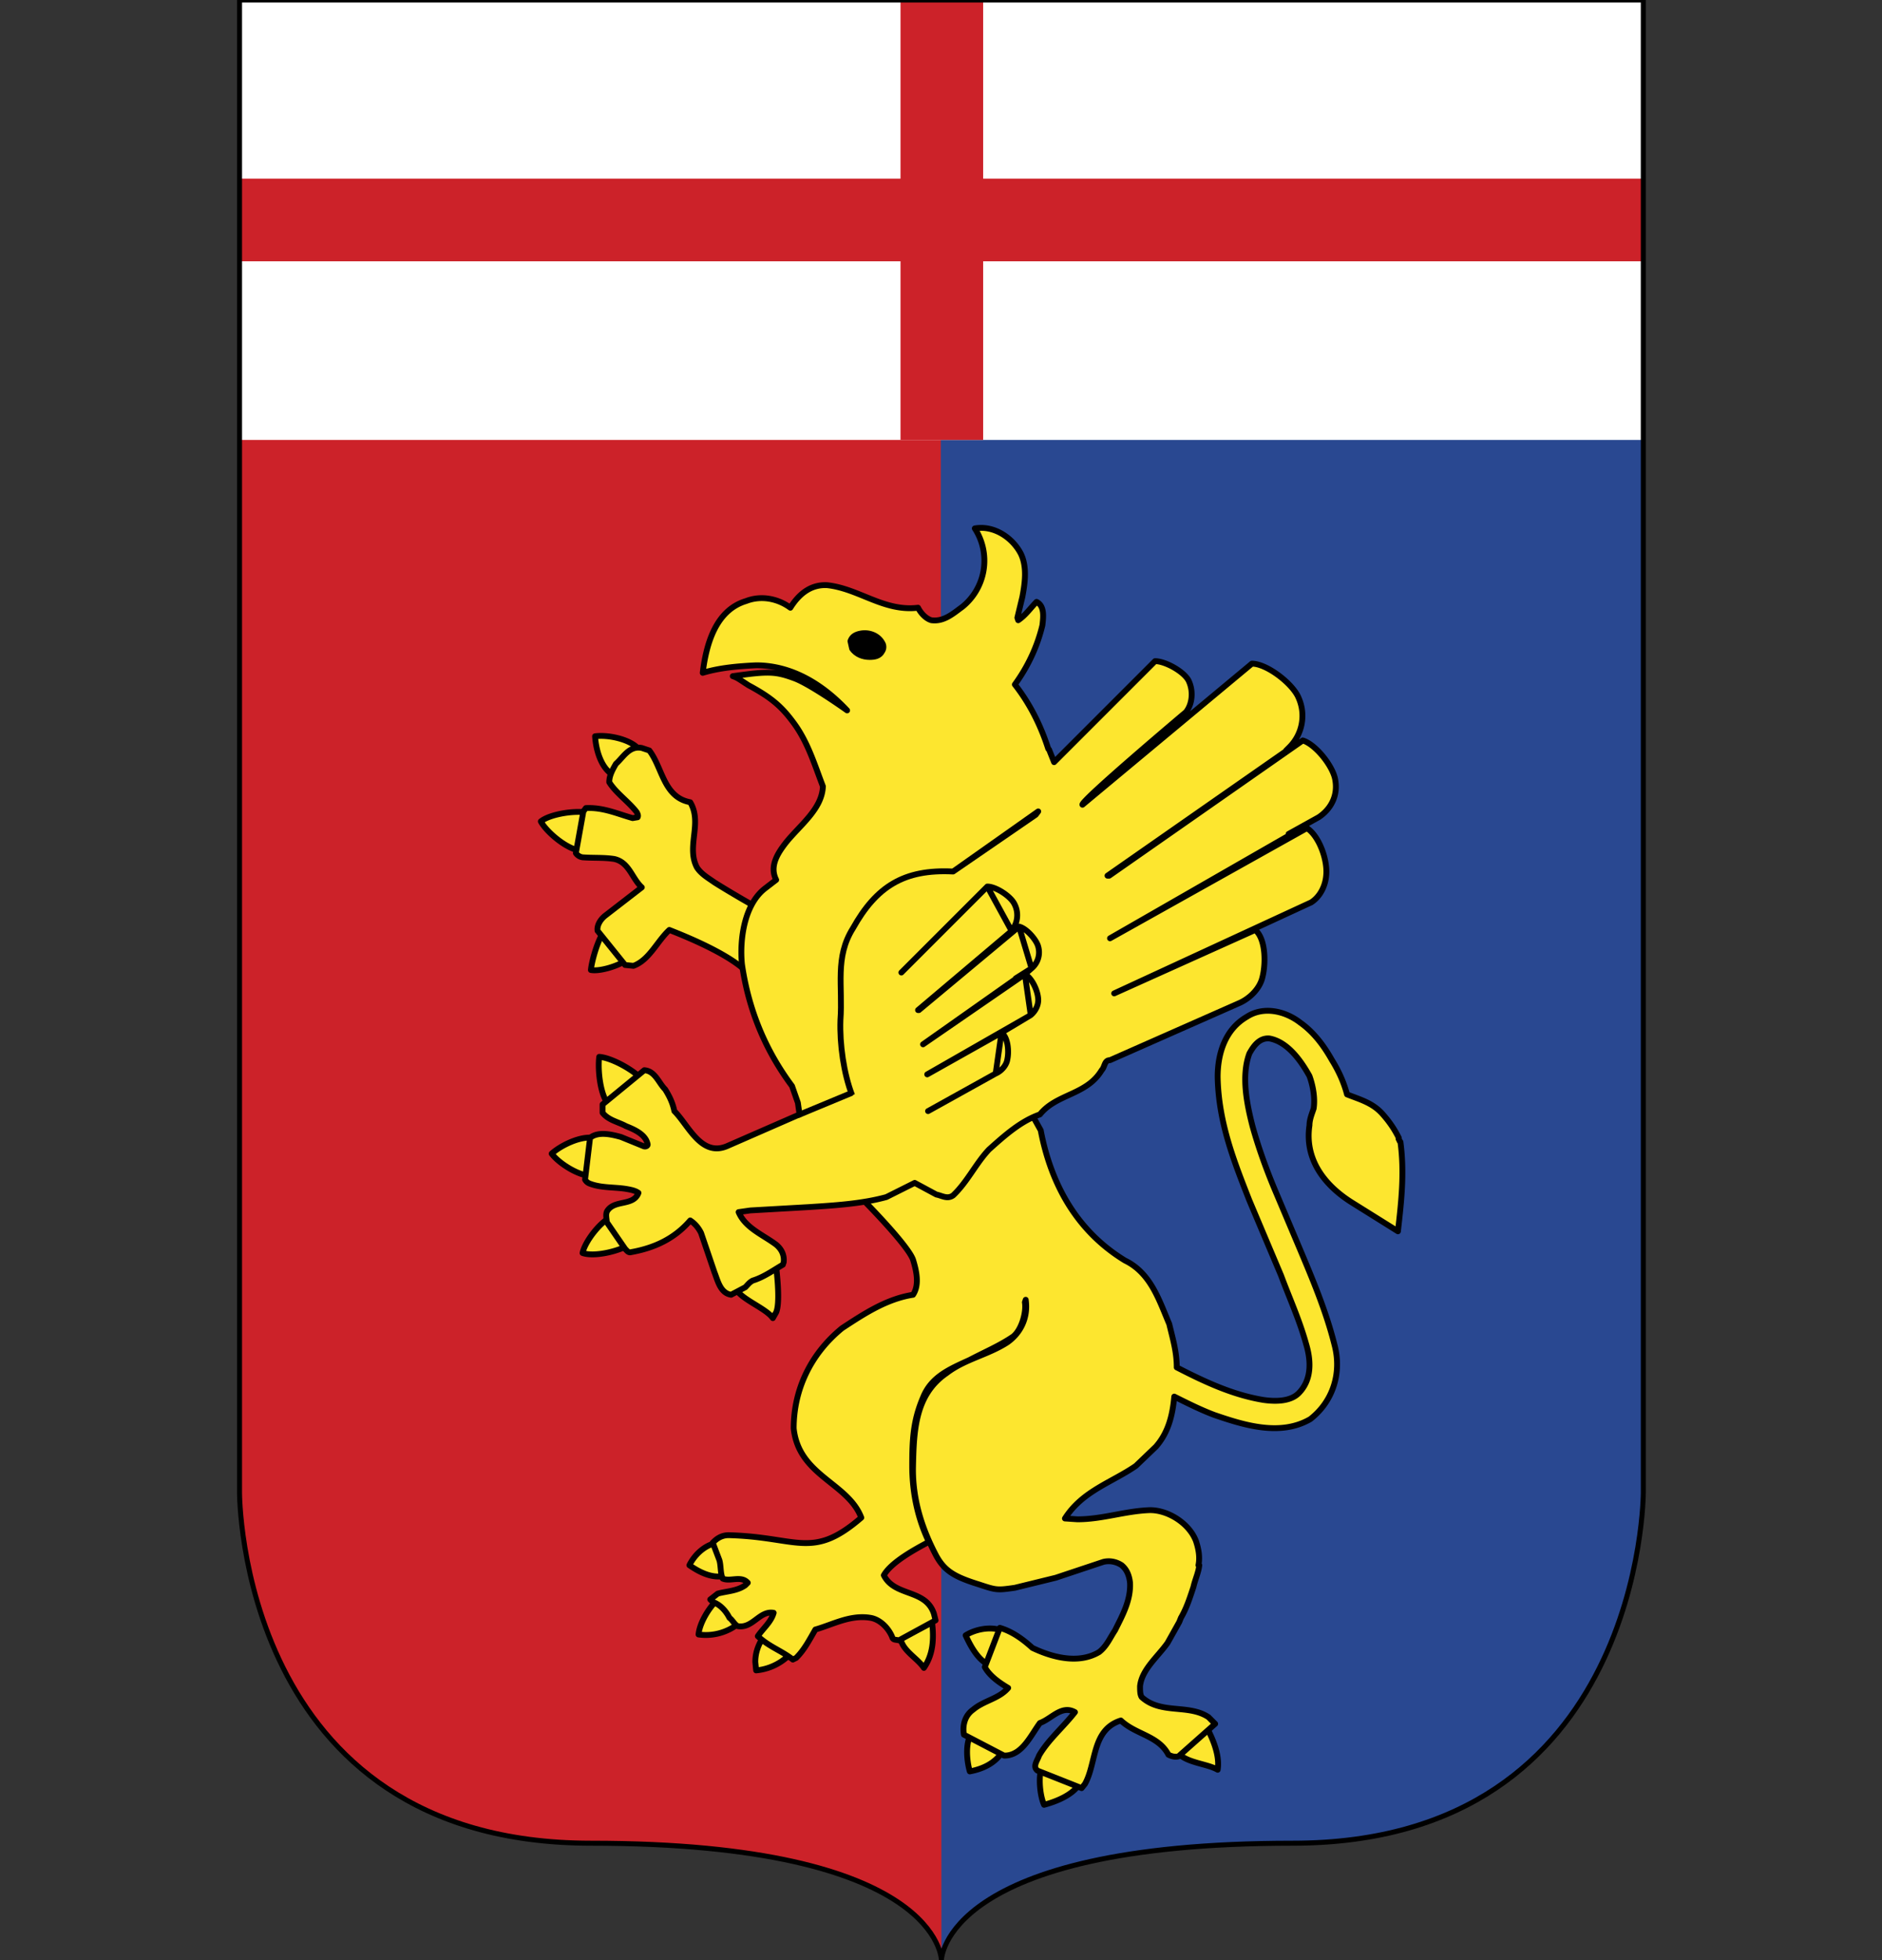
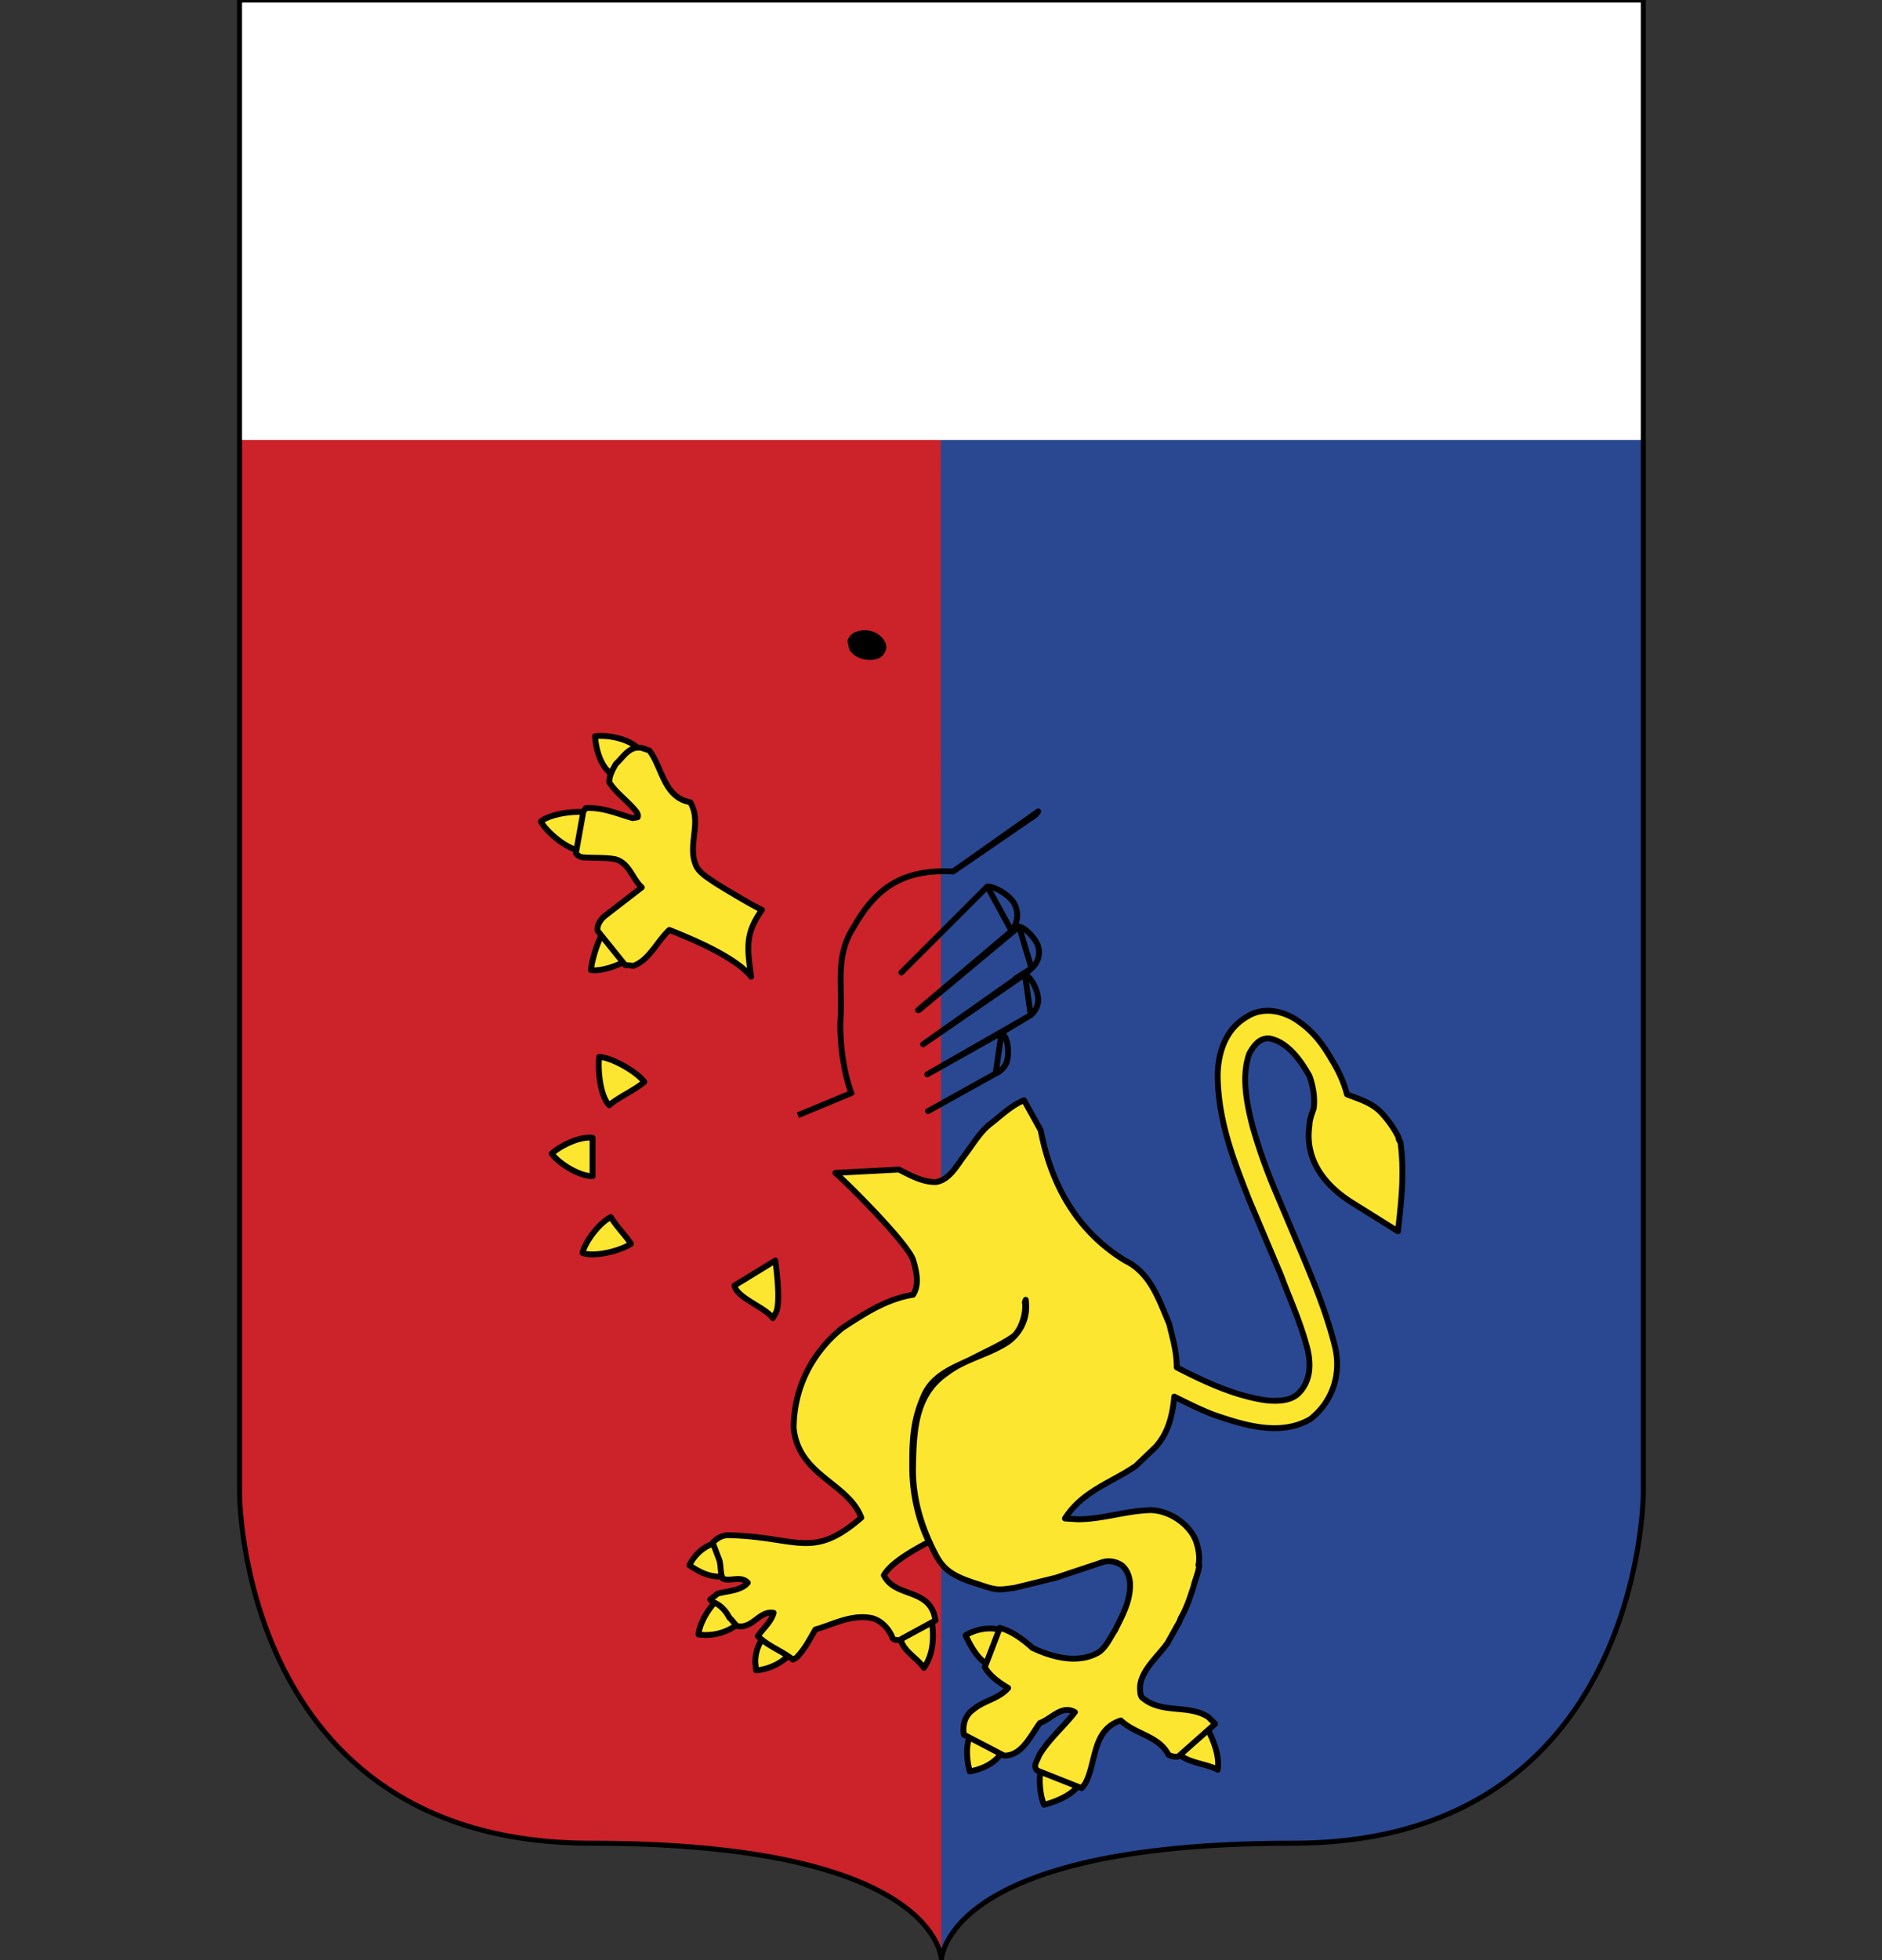
<svg xmlns="http://www.w3.org/2000/svg" fill="none" height="2348" width="2255">
  <rect width="100%" height="100%" fill="#333333" stroke="none" />
  <clipPath id="a">
    <path d="m0 0h2255v2348h-2255z" />
  </clipPath>
  <g clip-path="url(#a)">
    <g clip-rule="evenodd" fill-rule="evenodd">
      <path d="m287 0h1682v1788s0 420-420 420c-419 0-421 140-421 140s-1-140-420-140c-422 0-421-420-421-420z" fill="#cc2229" />
      <path d="m1127 0h842v1788s0 420-420 420c-419 0-421 140-421 140z" fill="#294891" />
      <path d="m287 2 1682-2v527h-1682z" fill="#fff" />
      <g fill="#fde62f" stroke="#000" stroke-linejoin="round" stroke-miterlimit="3" stroke-width="7">
        <path d="m860 1848 11 39c-16 5-32-3-45-12 7-14 20-25 34-27zm26 96a63 63 0 0 1 -49 14c1-13 12-32 23-42zm314 9-14 42c-14-6-23-23-29-36 11-7 29-11 43-6zm-251 26a65 65 0 0 1 -43 22l-1-10c0-12 4-22 11-32zm168-34c2 19 1 37-10 53-8-12-25-20-28-35l35-18zm85 152c-9 15-24 22-40 25-4-14-5-33 1-44zm257 23c-14-8-40-8-50-23l8-7 27-24c8 14 18 36 15 54zm-165 16c-8 14-28 22-43 26-5-11-7-33-3-45zm-522-840c-10 9-32 19-42 28-11-11-14-43-12-58 15 1 44 17 54 30zm-62 67v46c-16 0-40-15-49-27 11-10 34-21 49-19zm46 127c-14 9-44 16-58 11 3-14 21-37 34-43 7 12 17 21 24 32zm174 82-4 7c-9-13-43-24-46-39l49-30s7 48 1 62zm-167-677-32 31c-12-10-17-29-18-44 15-2 39 3 50 13zm-57 79-10 45c-16-1-41-22-48-35 11-9 43-14 58-10zm45 176c-10 7-32 14-43 12 1-11 9-40 18-49z" />
        <path d="m1596 1270c8 13 14 26 18 41 15 6 31 10 43 24 8 9 14 18 19 28-1 2 1 2 1 4l1 1c5 37 1 72-3 107l-56-35c-33-21-56-52-50-92 0-7 3-14 5-20 2-13-1-28-5-39-10-18-26-41-48-45-12-1-19 9-24 18-10 27-3 61 4 88 7 25 16 50 26 74l30 71c16 38 32 76 42 116 9 34-2 68-29 89-36 21-80 7-115-5-16-6-32-14-48-22-2 22-7 43-22 60l-24 23c-29 20-64 30-85 63l15 1c30 0 57-10 87-11 22 0 47 16 55 37 3 9 5 19 3 29h1c-1 9-5 17-7 26-4 12-8 25-15 37l-2 5-14 25c-12 17-31 32-33 52 0 5 0 10 2 13 23 21 56 8 80 24l8 8-44 39c-4 1-8 0-12-2-12-23-39-24-57-41-35 11-29 51-43 76l-4 5-53-21c-6-5 0-12 2-18 11-19 29-34 43-52-16-9-28 8-42 13-11 15-21 38-41 39h-2l-48-25c-2-11 1-23 11-30 13-11 31-13 42-26-10-6-22-14-28-25l18-47c14 4 27 13 39 24 23 11 55 20 80 5 9-7 13-17 19-26 9-18 19-36 18-57-1-9-4-16-10-21-6-4-14-6-22-4l-36 12-21 7-49 12c-21 3-22 3-43-4-29-9-41-16-51-34-17-32-29-68-28-108 1-41 2-85 40-111 22-17 50-22 73-37 17-12 25-31 22-51l-1 3c2 12-4 33-14 41-16 11-35 19-52 28-24 11-46 20-56 45-12 28-13 51-13 82 0 33 7 64 20 91-15 8-45 24-54 40 13 26 50 16 60 46l2 8-44 24c-3-1-7 0-8-4-4-10-14-21-26-23-24-4-45 8-66 14-7 12-13 24-23 34l-4 2c-14-11-28-15-42-28 6-9 16-17 19-28-17-3-25 19-43 16-4-2-6-7-10-10-4-8-11-16-20-19l-3-3 9-7c11-3 23-3 33-10l3-3c-8-9-21-1-30-5-3-6-2-15-4-22l-8-21c3-3 9-9 19-9 83 2 100 30 159-21-16-42-75-50-81-107 0-46 20-89 58-120 26-17 53-35 85-40 8-12 4-29 0-42-7-20-76-89-93-104l76-4c14 7 28 15 44 15 16-2 25-19 34-31 10-13 19-29 32-39s25-22 40-28l20 36c12 63 42 120 101 156 31 15 41 48 53 76 4 17 9 33 9 52 33 17 67 33 104 39 14 2 32 2 42-8 16-16 15-39 9-59-8-29-20-55-30-82l-38-90c-18-46-37-93-38-148 0-28 9-57 35-72 20-13 46-7 64 7 17 12 29 29 38 45zm-818-371c16 21 17 56 49 62 15 25-5 53 8 78 5 8 14 13 21 18 11 7 46 28 57 33-20 28-18 44-13 80-18-23-70-45-98-56-15 14-24 36-43 43l-10-1-33-41c-1-7 4-14 9-18l44-34c-12-11-15-30-33-34-13-2-25-1-38-2a12 12 0 0 1 -8-5l9-50 3-4c21-1 38 7 56 12l6-1c1-2 0-4-1-6-10-13-25-23-33-36 0-8 4-15 8-22 9-8 16-22 31-19z" />
-         <path d="m956 1321-7-20c-32-43-52-91-60-146-3-30 3-72 28-91l13-10c-8-16 1-31 12-45 17-21 43-40 44-67-10-26-18-53-35-76-14-19-26-30-54-45-11-7-13-9-19-11 43-6 51-6 75 3 20 8 62 38 62 38-30-32-67-54-109-54-22 1-44 3-64 9 4-33 15-75 52-86 18-7 38-3 53 8 10-16 24-28 44-27 38 4 68 32 109 27 3 6 9 13 16 15 15 2 26-8 37-16a71 71 0 0 0 15-94c23-4 45 11 55 30 8 16 5 36 2 52l-6 25 1 3c9-6 15-15 22-22 10 5 8 19 7 28-6 25-17 49-33 71 18 23 31 49 40 77l1 1 6 15 121-121c12 0 34 12 40 23 6 12 5 28-3 38 0 0-127 107-124 111l203-169c18 0 49 24 56 41a53 53 0 0 1 -11 59l-4 4h1l-215 150h2l232-162c16 5 37 32 39 48 3 18-5 34-20 44l-36 20 2 1-216 124 236-132c15 10 25 39 23 57-1 12-7 25-18 32l-236 109 169-76c13 11 13 42 8 59-4 13-16 24-28 29l-154 68c-7 0-6 8-10 12-18 30-54 28-74 53-23 8-42 25-61 42-16 17-26 39-43 55-7 5-14 0-20-1l-26-14-34 17c-29 8-62 10-93 12l-70 4-14 2c8 19 29 27 45 39 6 5 10 12 9 21l-1 3c-12 7-23 15-36 19-4 2-6 5-9 8l-17 9c-13-2-16-17-20-27l-16-47c-3-6-7-11-13-15-19 22-43 33-71 38-3 1-5-2-7-4l-22-32c0-4-2-10 1-14 9-13 31-5 37-21-4-3-10-4-16-5-14-2-29-1-42-6-3-1-5-3-6-5l6-50c10-8 26-4 37-1l27 11c2 1 5 0 5-2-2-12-16-18-26-22-9-5-21-7-28-16v-10l50-41c13 1 17 15 25 23 5 8 9 16 11 26 17 17 32 55 63 42l87-38z" />
      </g>
    </g>
    <g stroke="#000" stroke-linejoin="round" stroke-miterlimit="3" stroke-width="7">
      <path d="m1142 1044c-59-3-92 18-120 68-22 35-12 69-15 110-1 29 4 64 14 90m220-336 3-4-102 72z" />
      <path clip-rule="evenodd" d="m1057 770c-5-9-16-13-26-11-5 1-10 3-12 9l2 9c5 7 13 10 21 10 6 0 12-1 15-7 2-3 2-7 0-10z" fill="#000" fill-rule="evenodd" />
      <path d="m1021 1309-65 27m124-171 103-103zm103-103c10 0 27 11 32 20a29 29 0 0 1 -3 33zm29 53-2 2-110 93h1l120-100zm9-5c9 2 21 16 23 24a25 25 0 0 1 -8 26zm15 50-19 12h1l-112 79 122-84zm-8 7c9 5 16 21 16 31 0 6-3 13-9 18zm7 49-124 71 89-50zm-35 21c8 6 9 23 7 32-1 7-7 14-14 17zm-7 49-81 45z" />
    </g>
-     <path d="m1178 0v214h791v99h-791v214h-99v-214h-792v-99h792v-214z" fill="#cc2229" />
    <path d="m1969 1788v-1788h-1682v1788s-1 420 421 420c419 0 420 140 420 140s2-140 421-140c420 0 420-420 420-420z" stroke="#000" stroke-linecap="round" stroke-linejoin="round" stroke-miterlimit="3" stroke-width="6" />
  </g>
</svg>